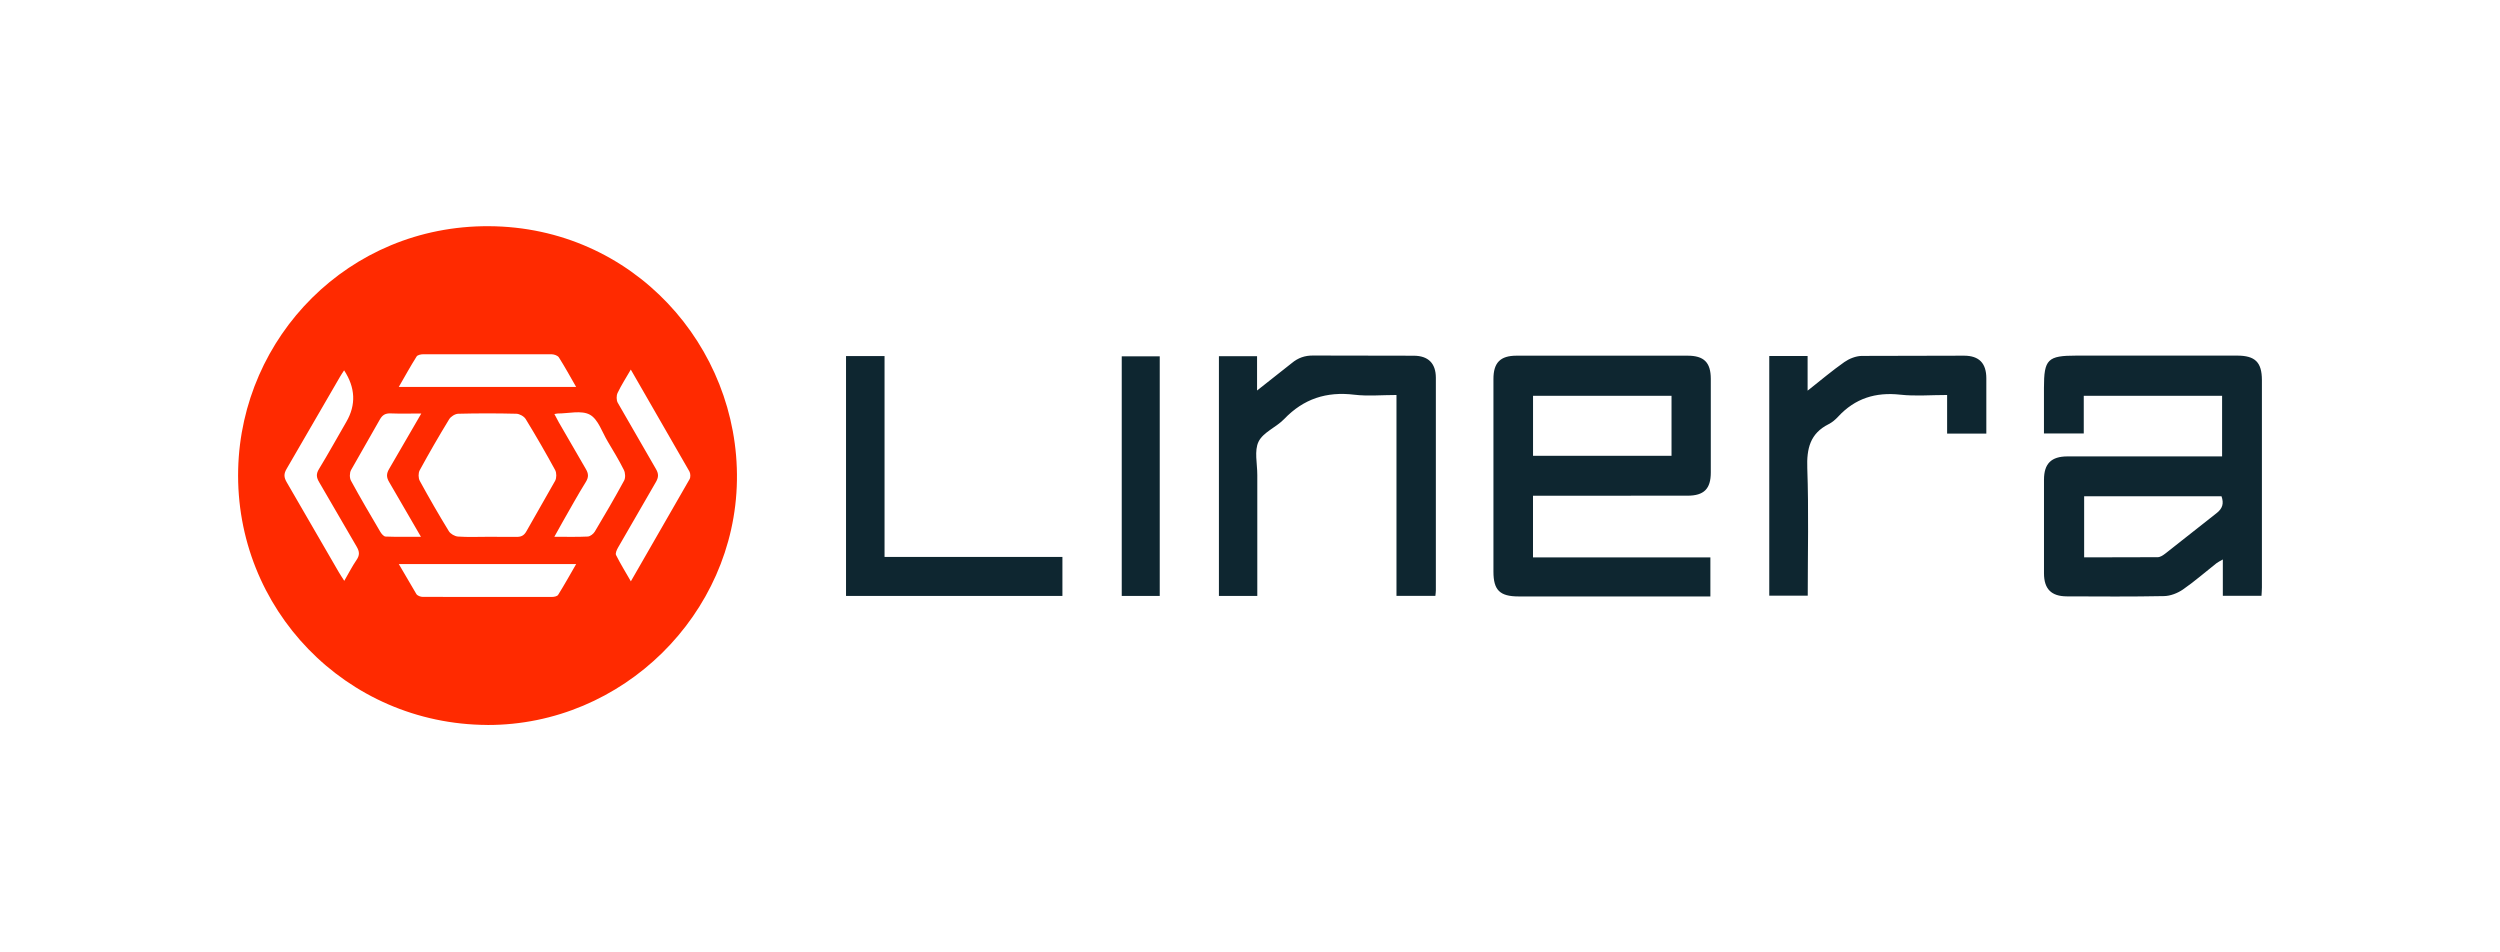
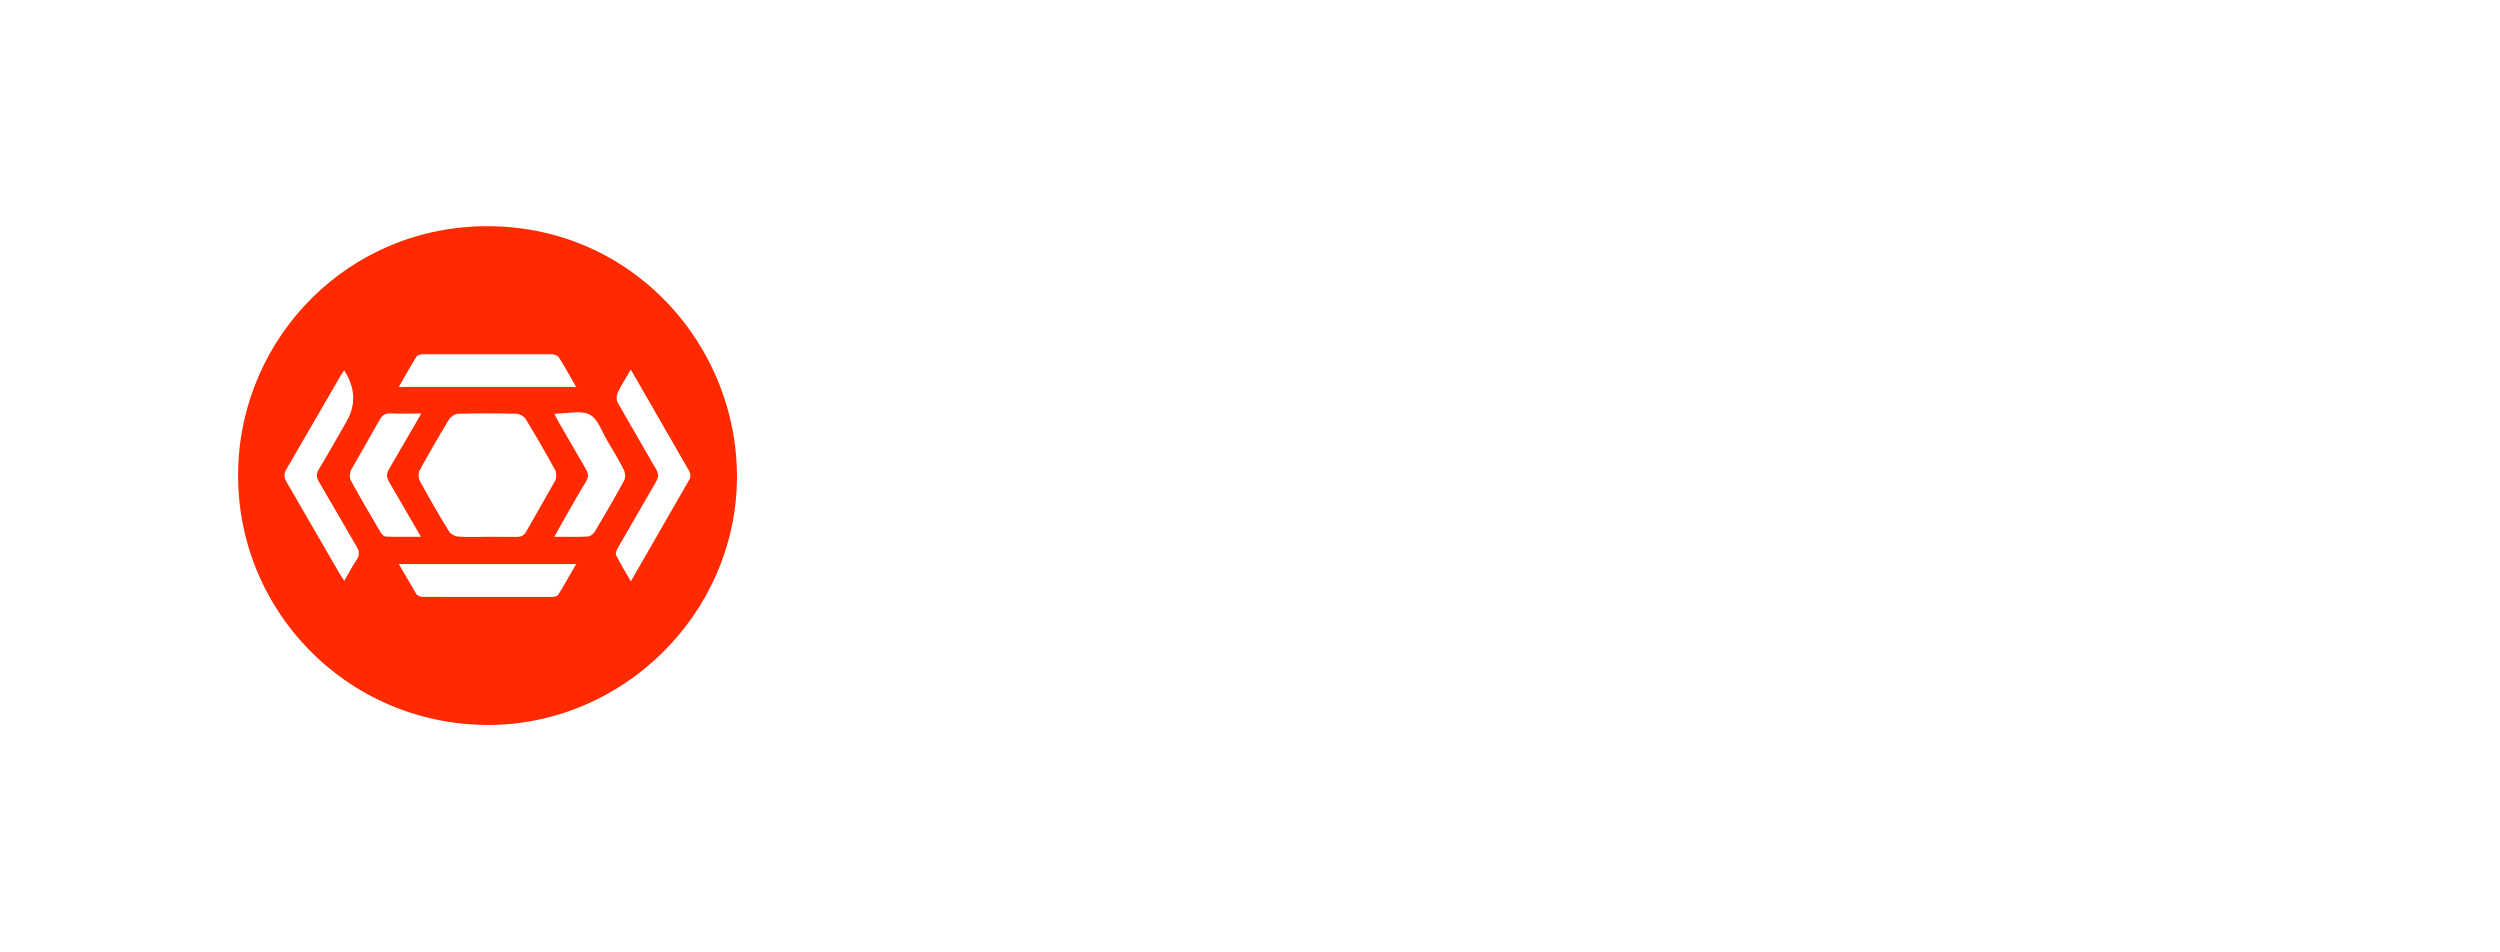
<svg xmlns="http://www.w3.org/2000/svg" width="210" height="80" viewBox="0 0 210 80" fill="none">
-   <path d="M40.943 60.896C29.042 60.841 19.721 51.128 20.006 39.411C20.281 28.301 29.275 18.945 41.056 19C53.182 19.059 62.083 29.098 61.902 40.365C61.724 51.583 52.321 60.919 40.943 60.899V60.896ZM40.949 45.092L43.353 45.098C43.755 45.109 44.009 45.007 44.222 44.622L46.632 40.386C46.76 40.15 46.76 39.721 46.632 39.484C45.844 38.037 45.019 36.608 44.158 35.201C44.018 34.971 43.644 34.764 43.376 34.755C41.749 34.714 40.122 34.714 38.495 34.755C38.229 34.761 37.868 34.988 37.728 35.219C36.87 36.625 36.044 38.055 35.254 39.505C35.128 39.738 35.134 40.158 35.262 40.395C36.041 41.821 36.852 43.23 37.701 44.616C37.841 44.847 38.203 45.054 38.474 45.071C39.297 45.13 40.123 45.092 40.949 45.092ZM28.905 31.108C28.762 31.33 28.654 31.484 28.561 31.648L24.073 39.388C23.828 39.805 23.846 40.097 24.079 40.5L28.453 48.053C28.581 48.278 28.73 48.491 28.919 48.791C29.293 48.147 29.585 47.566 29.949 47.035C30.227 46.632 30.2 46.329 29.958 45.917L26.813 40.508C26.574 40.106 26.539 39.814 26.796 39.394C27.592 38.09 28.327 36.751 29.095 35.429C29.921 34.003 29.857 32.561 28.902 31.102L28.905 31.108ZM52.986 31.047C52.581 31.747 52.187 32.357 51.878 33.005C51.77 33.232 51.77 33.614 51.892 33.833L55.093 39.385C55.341 39.799 55.326 40.1 55.087 40.505L51.919 45.99C51.81 46.18 51.673 46.478 51.749 46.627C52.111 47.35 52.537 48.041 52.992 48.832L57.926 40.249C58.019 40.082 58.005 39.767 57.908 39.598L52.989 31.047H52.986ZM48.394 32.5C47.878 31.601 47.437 30.796 46.947 30.023C46.848 29.868 46.553 29.763 46.349 29.76L35.557 29.757C35.364 29.757 35.075 29.816 34.994 29.947C34.483 30.758 34.019 31.598 33.5 32.5H48.394ZM33.5 47.382L34.973 49.897C35.061 50.04 35.329 50.139 35.516 50.139L46.378 50.142C46.55 50.142 46.81 50.087 46.883 49.967C47.391 49.153 47.86 48.313 48.397 47.382H33.497H33.5ZM46.571 34.784L46.938 35.473L49.196 39.373C49.439 39.776 49.465 40.074 49.205 40.491C48.528 41.582 47.91 42.708 47.271 43.823L46.565 45.089C47.589 45.089 48.484 45.115 49.377 45.069C49.581 45.057 49.847 44.847 49.964 44.654C50.81 43.239 51.641 41.815 52.426 40.368C52.552 40.138 52.528 39.721 52.406 39.476C51.994 38.653 51.516 37.865 51.043 37.074C50.574 36.292 50.247 35.219 49.549 34.834C48.84 34.443 47.752 34.737 46.83 34.735C46.784 34.735 46.734 34.749 46.571 34.778V34.784ZM35.388 34.735C34.419 34.735 33.617 34.758 32.82 34.726C32.377 34.708 32.12 34.854 31.901 35.248L29.488 39.484C29.36 39.721 29.354 40.144 29.483 40.38C30.27 41.827 31.108 43.251 31.945 44.672C32.044 44.841 32.234 45.066 32.389 45.071C33.34 45.109 34.294 45.089 35.358 45.089L32.692 40.497C32.45 40.091 32.45 39.791 32.692 39.382L35.388 34.737V34.735Z" fill="#FF2A00" />
-   <path d="M186.656 38.335V33.247H175.036V36.412H171.692V32.59C171.692 30.174 171.996 29.871 174.429 29.871H187.917C189.431 29.871 189.997 30.428 190 31.925V49.352C190 49.565 189.98 49.78 189.965 50.046H186.718V46.994C186.473 47.137 186.312 47.21 186.175 47.318C185.239 48.053 184.343 48.844 183.366 49.518C182.916 49.827 182.315 50.063 181.778 50.072C179.056 50.127 176.334 50.104 173.612 50.095C172.308 50.09 171.698 49.471 171.695 48.164V40.29C171.698 38.95 172.302 38.341 173.665 38.338L186.656 38.335ZM175.065 46.819L181.247 46.804C181.457 46.804 181.694 46.647 181.875 46.507L186.166 43.125C186.703 42.72 186.817 42.288 186.607 41.687H175.068V46.819H175.065ZM128.772 41.64V46.819H143.672V50.101H127.565C125.983 50.101 125.449 49.57 125.449 48.018V31.834C125.449 30.466 126.024 29.877 127.392 29.877H141.753C143.138 29.877 143.704 30.449 143.707 31.817V39.689C143.707 41.057 143.141 41.635 141.756 41.638L128.77 41.64H128.772ZM140.408 38.288V33.247H128.775V38.288H140.408ZM120.568 50.055H117.304V33.179C116.075 33.179 114.902 33.293 113.762 33.156C111.433 32.873 109.502 33.495 107.871 35.199C107.206 35.893 106.109 36.304 105.721 37.095C105.345 37.859 105.616 38.947 105.613 39.896V50.06H102.389V29.921H105.593V32.803L108.504 30.504C109.038 30.058 109.604 29.859 110.301 29.865L118.759 29.88C119.973 29.886 120.609 30.519 120.612 31.727V49.591C120.612 49.731 120.589 49.874 120.571 50.057L120.568 50.055ZM163.558 33.179C162.187 33.179 160.895 33.293 159.628 33.153C157.551 32.923 155.824 33.462 154.403 35C154.175 35.248 153.901 35.481 153.604 35.63C152.046 36.412 151.754 37.681 151.812 39.333C151.938 42.877 151.85 46.428 151.85 50.037H148.618V29.906H151.839V32.815C152.947 31.942 153.904 31.131 154.925 30.414C155.334 30.128 155.888 29.906 156.381 29.897L164.988 29.877C166.245 29.883 166.849 30.507 166.852 31.773V36.421H163.558V33.177V33.179ZM71.066 29.909H74.302V46.781H89.243V50.057H71.066V29.909ZM97.418 50.057H94.226V29.932H97.418V50.057Z" fill="#0E2630" />
+   <path d="M40.943 60.896C29.042 60.841 19.721 51.128 20.006 39.411C20.281 28.301 29.275 18.945 41.056 19C53.182 19.059 62.083 29.098 61.902 40.365C61.724 51.583 52.321 60.919 40.943 60.899V60.896ZM40.949 45.092L43.353 45.098C43.755 45.109 44.009 45.007 44.222 44.622L46.632 40.386C46.76 40.15 46.76 39.721 46.632 39.484C45.844 38.037 45.019 36.608 44.158 35.201C44.018 34.971 43.644 34.764 43.376 34.755C41.749 34.714 40.122 34.714 38.495 34.755C38.229 34.761 37.868 34.988 37.728 35.219C36.87 36.625 36.044 38.055 35.254 39.505C35.128 39.738 35.134 40.158 35.262 40.395C36.041 41.821 36.852 43.23 37.701 44.616C37.841 44.847 38.203 45.054 38.474 45.071C39.297 45.13 40.123 45.092 40.949 45.092ZM28.905 31.108C28.762 31.33 28.654 31.484 28.561 31.648L24.073 39.388C23.828 39.805 23.846 40.097 24.079 40.5L28.453 48.053C28.581 48.278 28.73 48.491 28.919 48.791C29.293 48.147 29.585 47.566 29.949 47.035C30.227 46.632 30.2 46.329 29.958 45.917L26.813 40.508C26.574 40.106 26.539 39.814 26.796 39.394C27.592 38.09 28.327 36.751 29.095 35.429C29.921 34.003 29.857 32.561 28.902 31.102L28.905 31.108ZM52.986 31.047C52.581 31.747 52.187 32.357 51.878 33.005C51.77 33.232 51.77 33.614 51.892 33.833L55.093 39.385C55.341 39.799 55.326 40.1 55.087 40.505L51.919 45.99C51.81 46.18 51.673 46.478 51.749 46.627C52.111 47.35 52.537 48.041 52.992 48.832L57.926 40.249C58.019 40.082 58.005 39.767 57.908 39.598L52.989 31.047H52.986M48.394 32.5C47.878 31.601 47.437 30.796 46.947 30.023C46.848 29.868 46.553 29.763 46.349 29.76L35.557 29.757C35.364 29.757 35.075 29.816 34.994 29.947C34.483 30.758 34.019 31.598 33.5 32.5H48.394ZM33.5 47.382L34.973 49.897C35.061 50.04 35.329 50.139 35.516 50.139L46.378 50.142C46.55 50.142 46.81 50.087 46.883 49.967C47.391 49.153 47.86 48.313 48.397 47.382H33.497H33.5ZM46.571 34.784L46.938 35.473L49.196 39.373C49.439 39.776 49.465 40.074 49.205 40.491C48.528 41.582 47.91 42.708 47.271 43.823L46.565 45.089C47.589 45.089 48.484 45.115 49.377 45.069C49.581 45.057 49.847 44.847 49.964 44.654C50.81 43.239 51.641 41.815 52.426 40.368C52.552 40.138 52.528 39.721 52.406 39.476C51.994 38.653 51.516 37.865 51.043 37.074C50.574 36.292 50.247 35.219 49.549 34.834C48.84 34.443 47.752 34.737 46.83 34.735C46.784 34.735 46.734 34.749 46.571 34.778V34.784ZM35.388 34.735C34.419 34.735 33.617 34.758 32.82 34.726C32.377 34.708 32.12 34.854 31.901 35.248L29.488 39.484C29.36 39.721 29.354 40.144 29.483 40.38C30.27 41.827 31.108 43.251 31.945 44.672C32.044 44.841 32.234 45.066 32.389 45.071C33.34 45.109 34.294 45.089 35.358 45.089L32.692 40.497C32.45 40.091 32.45 39.791 32.692 39.382L35.388 34.737V34.735Z" fill="#FF2A00" />
</svg>